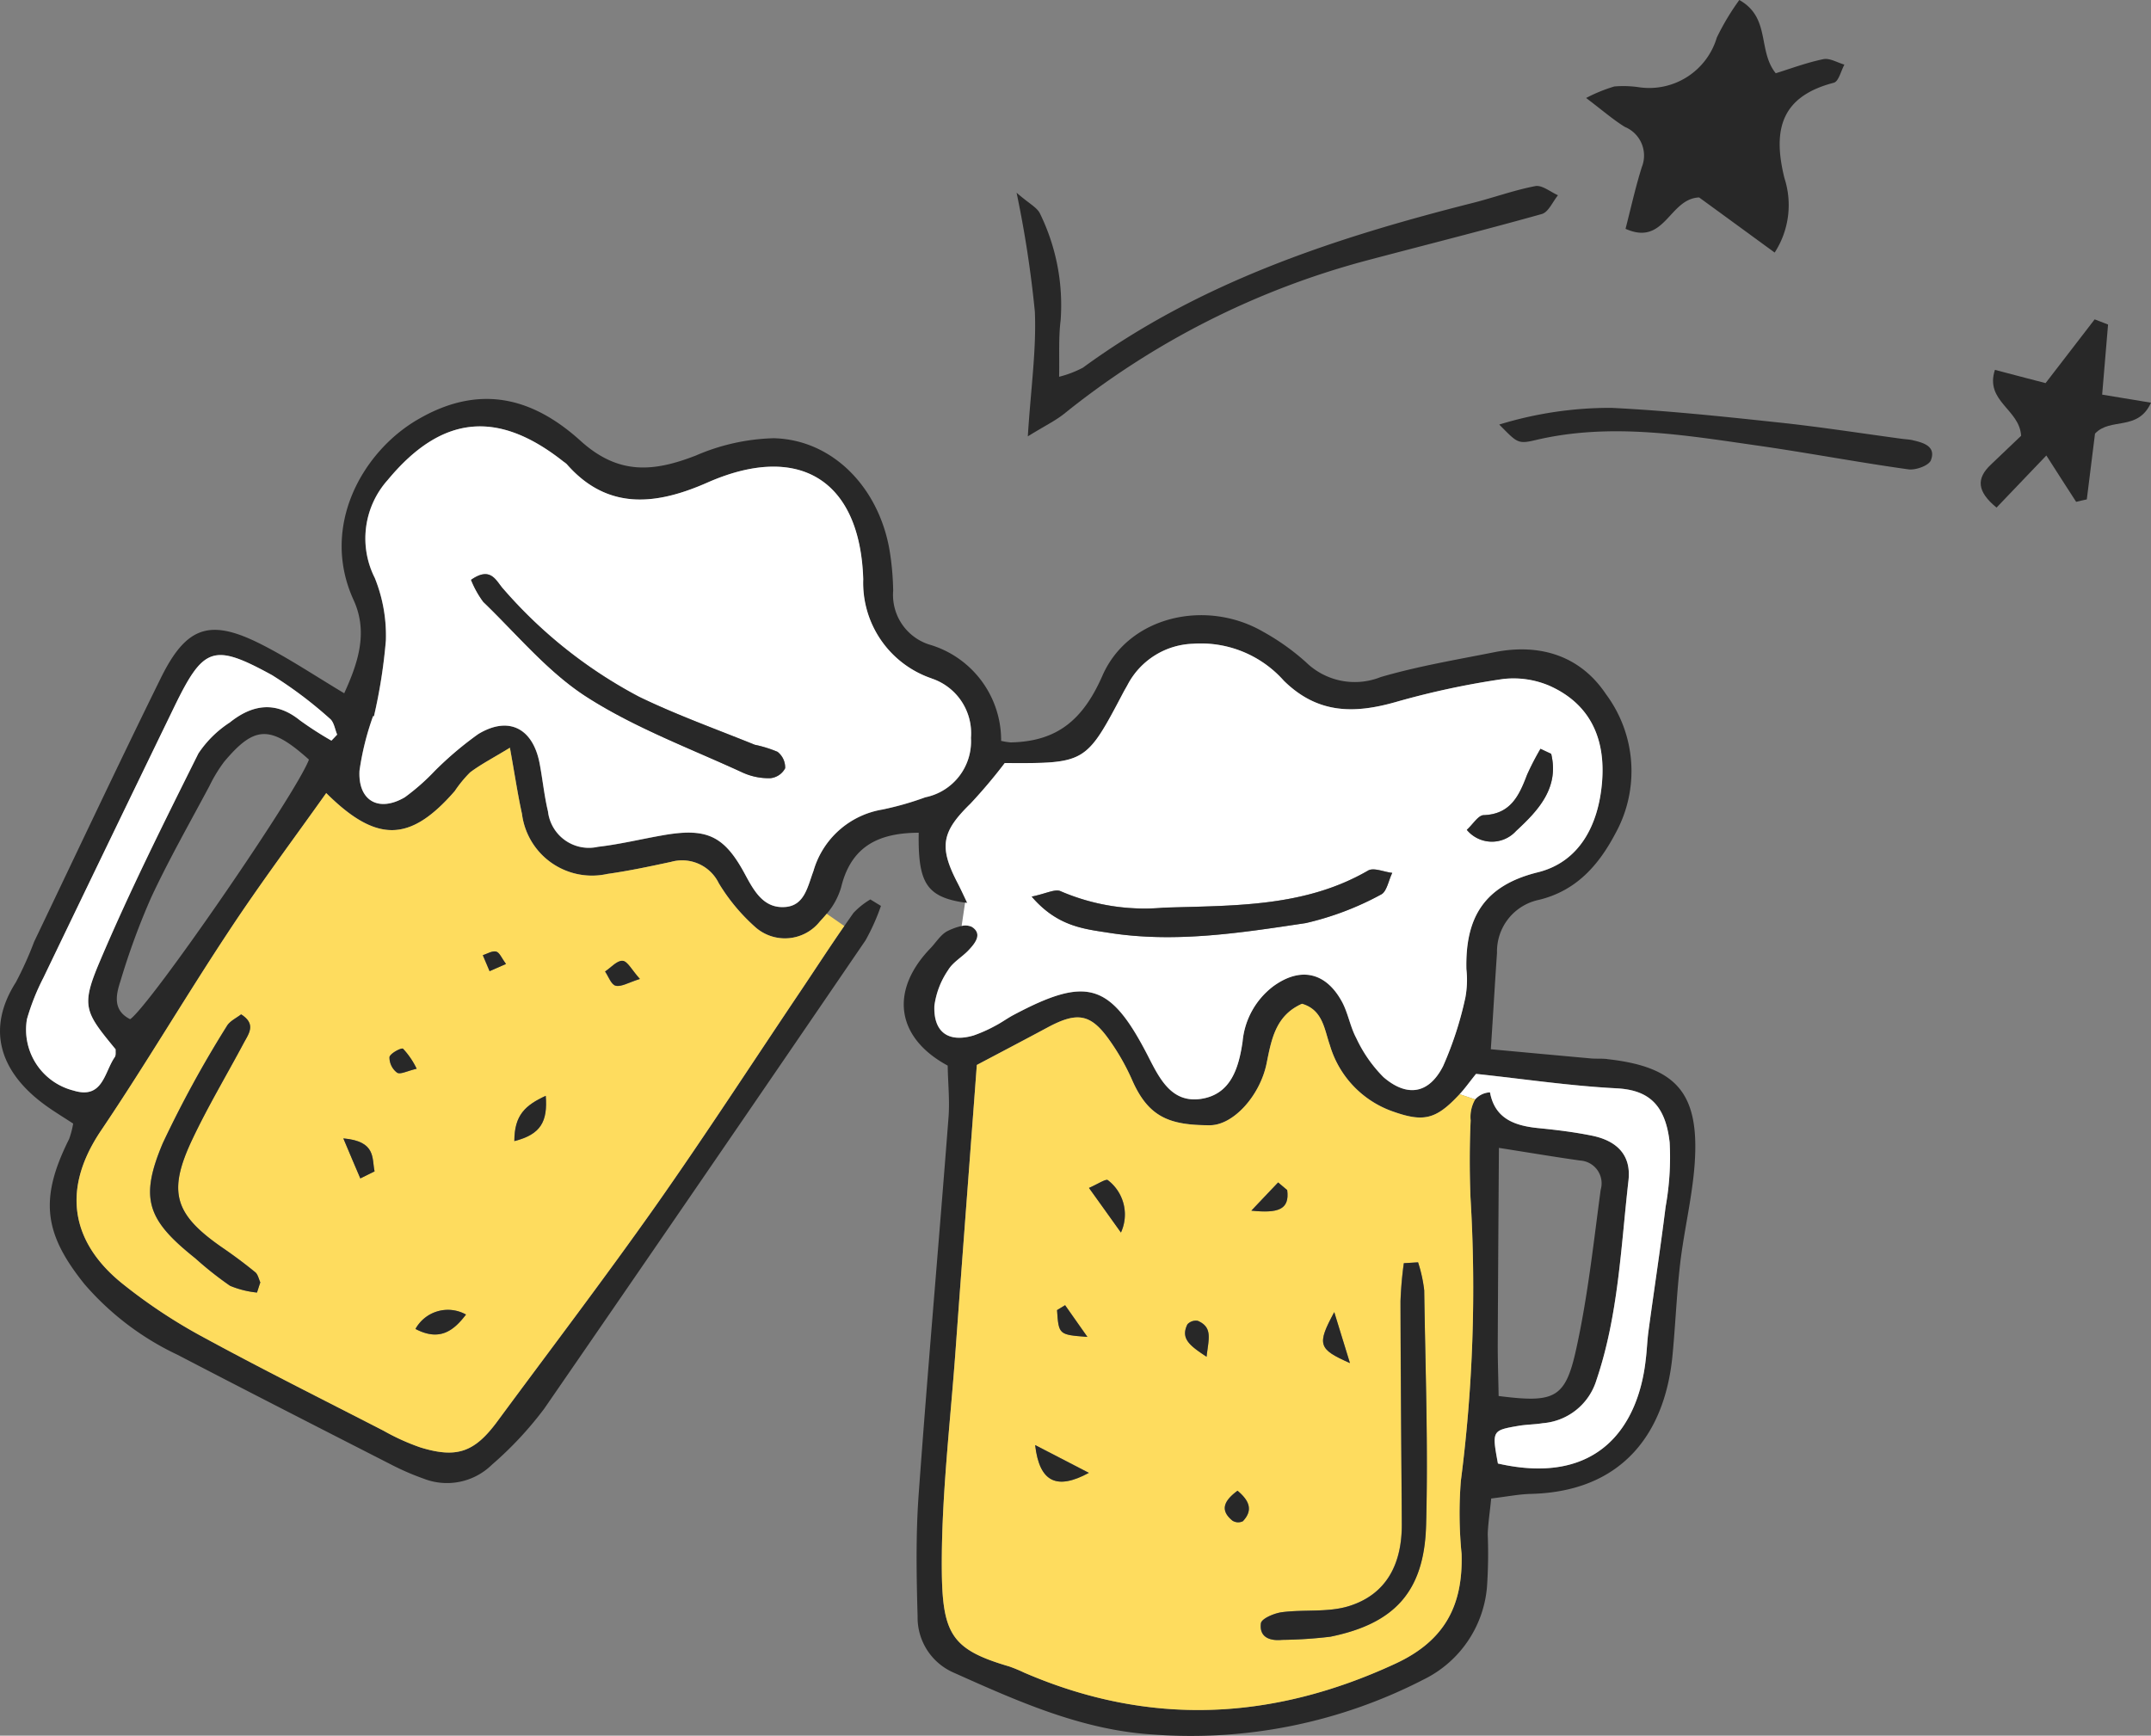
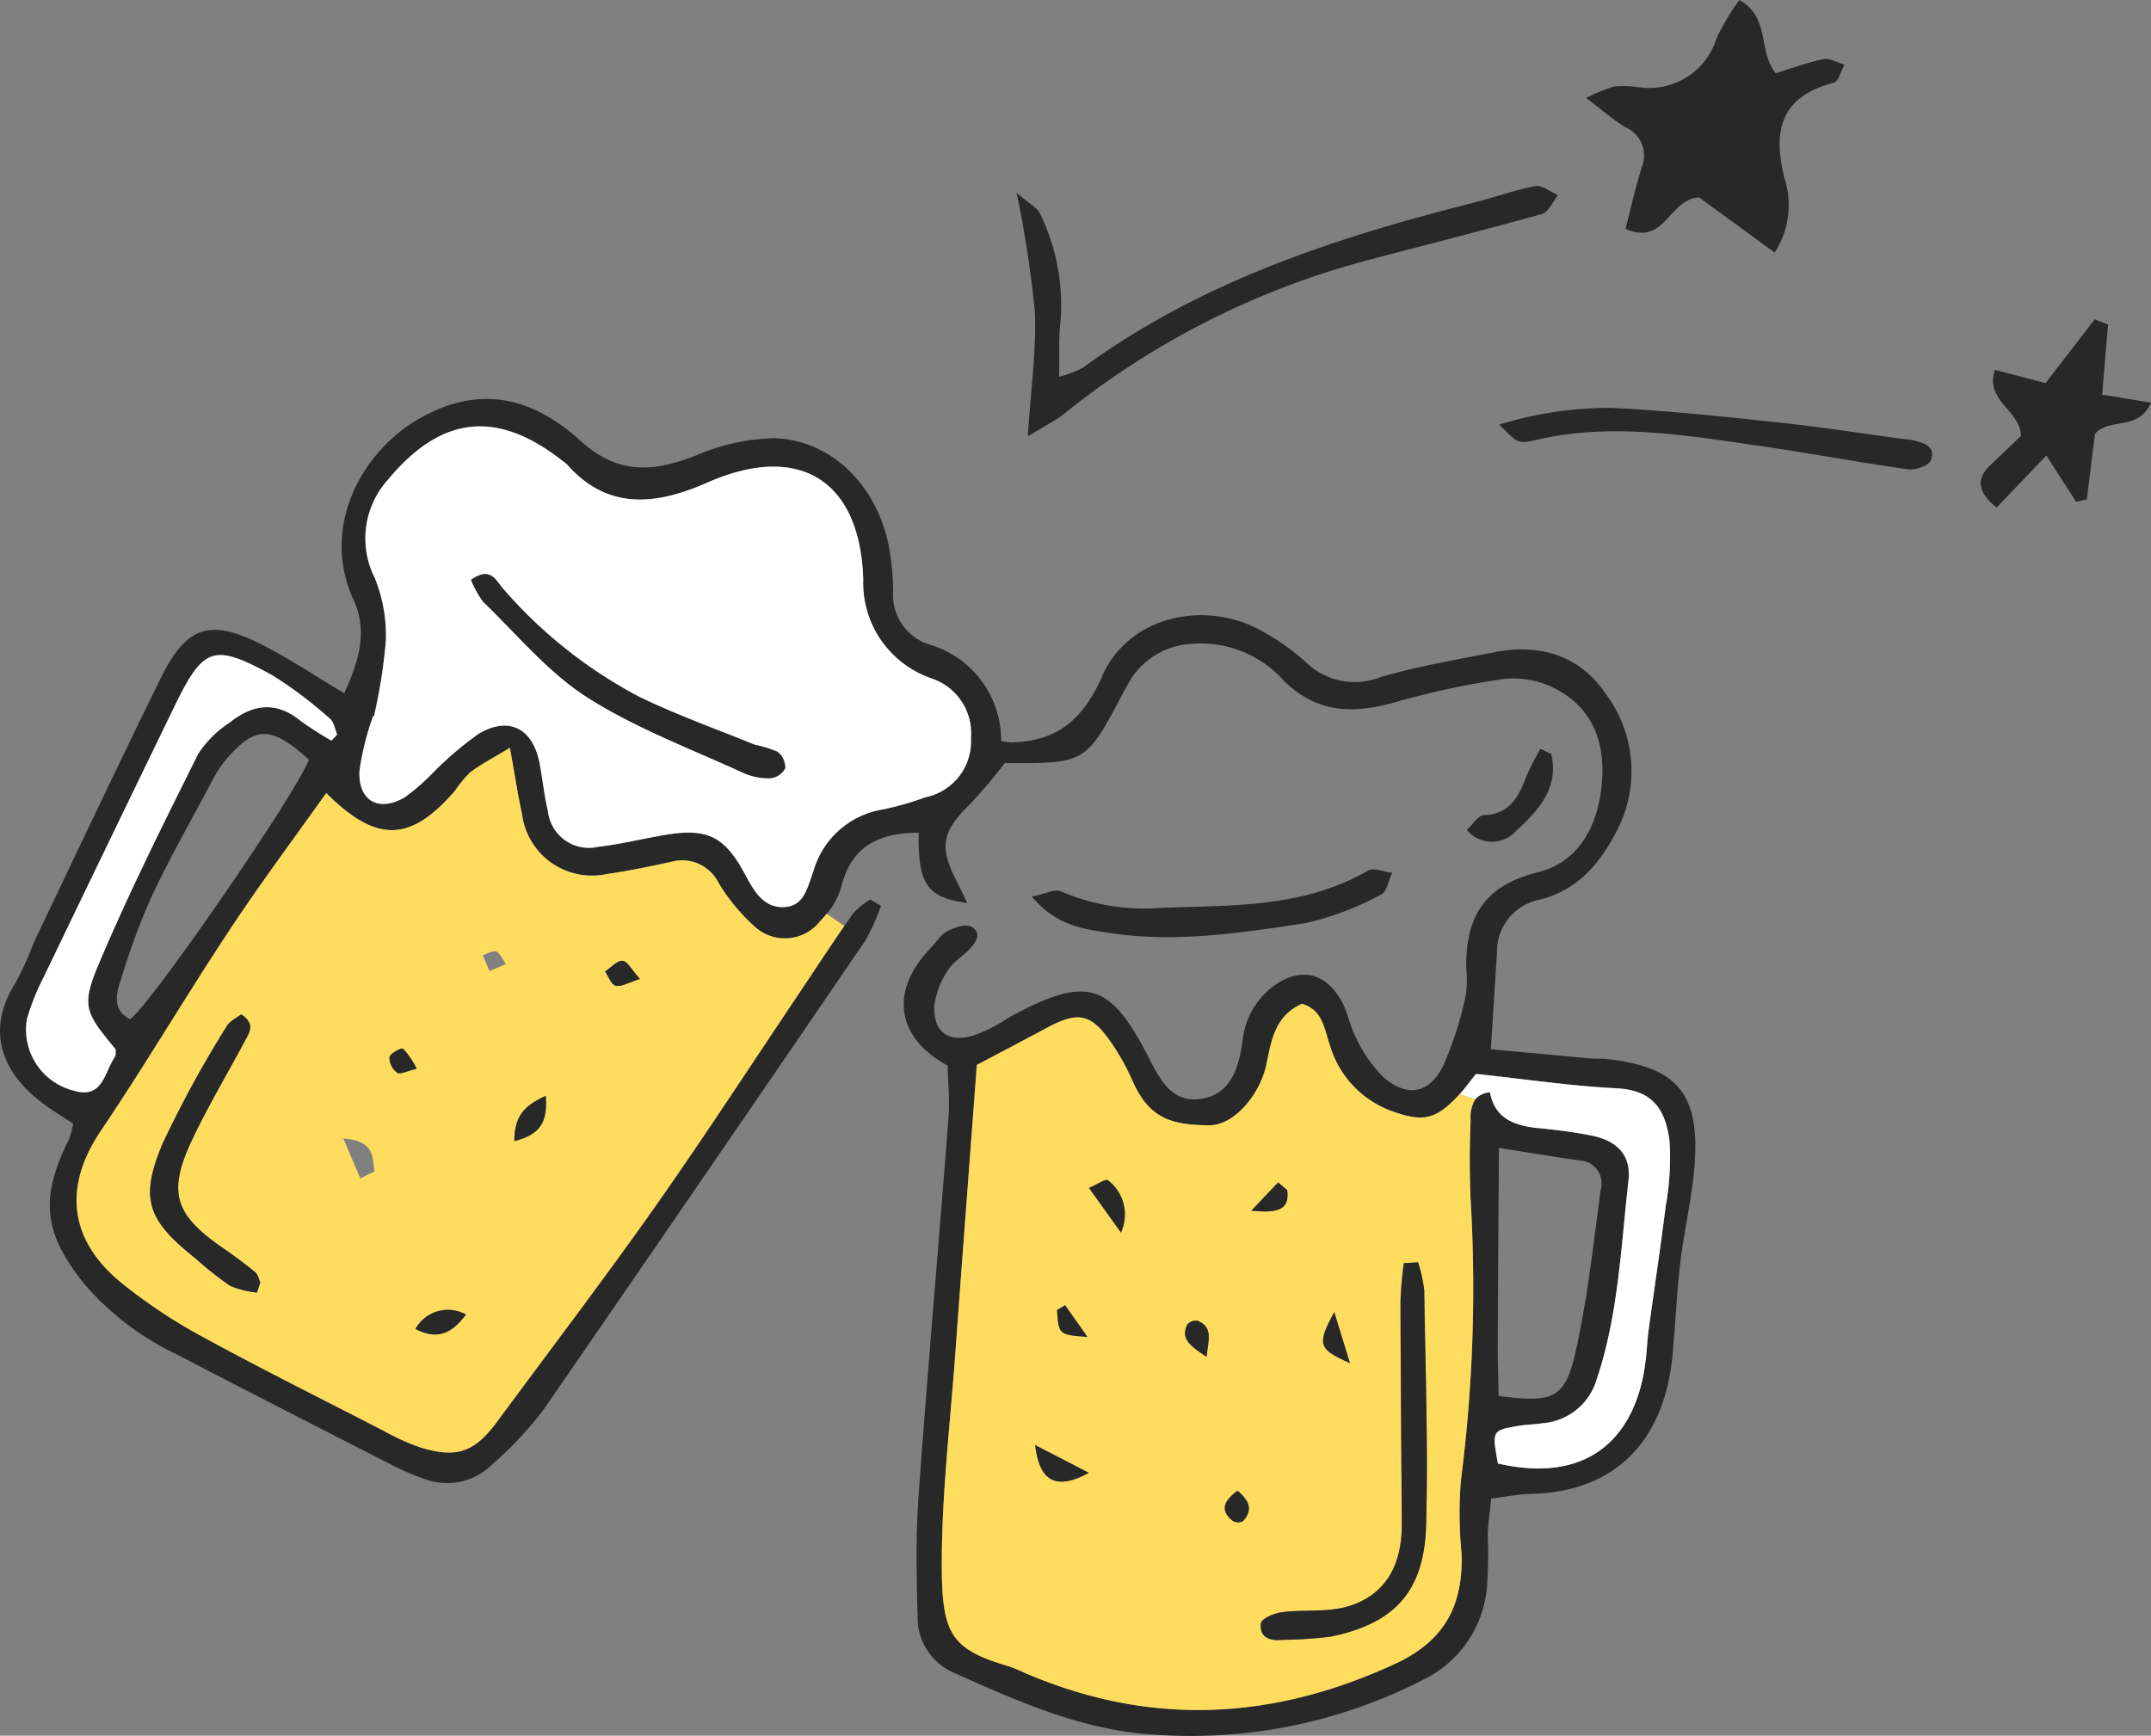
<svg xmlns="http://www.w3.org/2000/svg" width="142.498" height="115" viewBox="0 0 142.498 115">
  <rect x="0" y="0" width="142.498" height="115" fill="#808080" stroke="none" />
  <defs>
    <clipPath id="a">
      <rect width="142.498" height="115" fill="none" />
    </clipPath>
  </defs>
  <g clip-path="url(#a)">
    <path d="M148.884,27.711c-.868,1.917-2.689.954-3.709,2.05-.172,1.335-.353,2.851-.544,4.358-.238.057-.477.1-.706.162-.62-.963-1.24-1.917-1.974-3.071-1.144,1.192-2.193,2.3-3.3,3.452-1.287-1.058-1.364-1.917-.372-2.851.7-.668,1.4-1.335,2-1.907-.1-1.764-2.413-2.279-1.736-4.367,1.068.286,2.127.553,3.357.877,1.1-1.421,2.174-2.823,3.252-4.224l.887.343c-.133,1.535-.257,3.061-.391,4.644,1.068.181,2.031.334,3.233.534" transform="translate(-6.386 -1.03)" fill="#282828" />
    <path d="M131.55,30.485c.725.162,1.554.41,1.2,1.325-.133.353-1.02.677-1.507.6-3.357-.467-6.694-1.106-10.051-1.583-4.863-.7-9.717-1.516-14.638-.353-1.192.286-1.221.153-2.4-1.03a25.026,25.026,0,0,1,7.428-1.106c3.662.181,7.3.563,10.947.954,2.746.286,5.483.715,8.229,1.087.257.038.534.048.791.1" transform="translate(-4.834 -1.314)" fill="#282828" />
    <path d="M127.3,4.282c-.229.42-.381,1.116-.7,1.2-3.481.906-4.072,3.09-3.271,6.322a5.785,5.785,0,0,1-.648,4.93c-1.783-1.3-3.471-2.537-5.006-3.652-2,.086-2.26,3.252-4.873,2.079.353-1.373.658-2.756,1.078-4.091a2.052,2.052,0,0,0-1.125-2.661c-.772-.477-1.469-1.087-2.565-1.917a10.488,10.488,0,0,1,1.869-.763,7.032,7.032,0,0,1,1.612.048,4.672,4.672,0,0,0,5.178-3.29A16.3,16.3,0,0,1,120.339,0c2.088,1.173,1.2,3.347,2.413,4.854.982-.305,2.05-.706,3.156-.935.42-.086.925.229,1.392.362" transform="translate(-5.114)" fill="#282828" />
    <path d="M106.471,71.461c4.587.505,6.113,2.241,5.8,6.885-.153,2.222-.7,4.425-.963,6.647-.238,2.041-.315,4.11-.515,6.16-.5,5.045-3.271,8.964-9.374,9.116-.791.019-1.592.181-2.632.305-.076.811-.2,1.583-.229,2.355a32.716,32.716,0,0,1-.048,3.49,7.532,7.532,0,0,1-4.186,6.141A33.619,33.619,0,0,1,76.4,116.213c-4.739-.286-9.021-2.222-13.284-4.129a3.977,3.977,0,0,1-2.327-3.69c-.076-2.68-.124-5.378.067-8.048.6-8.315,1.335-16.621,1.974-24.936.1-1.154-.029-2.327-.048-3.519-3.395-1.831-3.872-4.93-1.154-7.762.372-.381.677-.906,1.125-1.144a4.1,4.1,0,0,1,.944-.343,1.035,1.035,0,0,1,.677.057c.734.467.219,1.1-.219,1.554s-1.039.791-1.345,1.306a5.454,5.454,0,0,0-.915,2.374c-.067,1.755.935,2.451,2.594,1.964a9.6,9.6,0,0,0,1.469-.658c.4-.21.763-.477,1.154-.687,4.892-2.6,6.437-2.155,8.945,2.727.763,1.5,1.554,3.09,3.471,2.823,1.993-.286,2.527-2.031,2.784-3.8a5.182,5.182,0,0,1,2.031-3.662c1.764-1.287,3.433-.963,4.51.944.439.763.572,1.707.992,2.489a9.1,9.1,0,0,0,1.8,2.584c1.573,1.354,3.013,1.106,3.948-.725a23.271,23.271,0,0,0,1.478-4.549,6.49,6.49,0,0,0,.067-1.879c-.076-3.366,1.125-5.531,4.73-6.418,2.775-.687,4.015-3.147,4.253-5.931.248-2.851-.725-5.178-3.433-6.408a6.055,6.055,0,0,0-3.118-.467A54.319,54.319,0,0,0,92.5,47.793c-2.765.791-5.2.811-7.448-1.4a7.348,7.348,0,0,0-6.036-2.451,5.085,5.085,0,0,0-4.32,2.727c-.086.162-.181.315-.267.477-2.489,4.73-2.489,4.73-7.867,4.7a34.646,34.646,0,0,1-2.27,2.689c-1.879,1.831-2.1,2.823-.915,5.14.229.439.429.877.7,1.44-.048-.01-.1-.01-.143-.019-2.556-.372-3.128-1.3-3.071-4.634-2.575.01-4.463.83-5.14,3.614a4.733,4.733,0,0,1-.954,1.755c-.143.172-.3.343-.448.505a2.958,2.958,0,0,1-4.329.334,12.576,12.576,0,0,1-2.374-2.87,2.7,2.7,0,0,0-3.156-1.411c-1.4.305-2.8.6-4.224.8a4.676,4.676,0,0,1-5.655-3.976c-.286-1.3-.477-2.6-.8-4.387-1.087.668-1.907,1.087-2.632,1.631a8.12,8.12,0,0,0-1.02,1.24c-2.937,3.376-5.149,3.481-8.516.134-2.193,3.09-4.434,6.084-6.484,9.2-2.87,4.339-5.512,8.83-8.42,13.14-2.87,4.243-1.688,7.7,1.421,10.184a35.428,35.428,0,0,0,5.121,3.414c4.005,2.184,8.1,4.224,12.158,6.313a14.756,14.756,0,0,0,2.441,1.106c2.422.744,3.6.315,5.1-1.726,3.509-4.758,7.095-9.469,10.5-14.294,3.3-4.692,6.418-9.507,9.622-14.266.954-1.421,1.888-2.861,2.861-4.263l.6-.858a5.008,5.008,0,0,1,1.125-.9c.229.143.467.286.7.429a14.05,14.05,0,0,1-1.02,2.279q-10.6,15.534-21.284,31.03a23.683,23.683,0,0,1-3.471,3.719,4.246,4.246,0,0,1-4.51.925,17.44,17.44,0,0,1-2.212-.963c-4.7-2.4-9.412-4.806-14.1-7.247A18.626,18.626,0,0,1,5.6,86.375c-2.7-3.357-3-5.664-1.02-9.622a5.888,5.888,0,0,0,.267-1.02c-.648-.429-1.392-.868-2.079-1.392-2.8-2.146-3.662-4.921-1.716-7.972A23.585,23.585,0,0,0,2.263,63.68c2.784-5.817,5.531-11.662,8.382-17.451,1.707-3.471,3.271-3.976,6.685-2.241,1.821.925,3.528,2.069,5.474,3.233.877-1.936,1.621-4,.62-6.179-2.231-4.882.6-9.832,4.234-11.949,4.177-2.451,7.705-1.4,10.8,1.4,2.527,2.289,4.854,2.06,7.648.973a13.823,13.823,0,0,1,5.159-1.144c3.891.1,6.952,3.252,7.667,7.428a18.166,18.166,0,0,1,.238,2.68,3.451,3.451,0,0,0,2.374,3.557,6.6,6.6,0,0,1,4.778,6.389,4.718,4.718,0,0,0,.629.1c3.061-.057,4.787-1.469,6.084-4.425,1.736-3.957,6.875-5.092,10.642-2.908a15.352,15.352,0,0,1,2.842,2.022,4.631,4.631,0,0,0,4.949.982c2.479-.725,5.054-1.154,7.591-1.659,3.013-.582,5.655.277,7.333,2.794a8.536,8.536,0,0,1,.648,9.183c-1.125,2.146-2.613,3.843-5.092,4.444a3.487,3.487,0,0,0-2.775,3.509c-.143,2.05-.257,4.091-.41,6.389,2.25.21,4.444.41,6.637.61.353.029.715,0,1.068.038m3.872,9.784a18.493,18.493,0,0,0,.267-4.272c-.3-2.661-1.564-3.481-3.547-3.576-3.109-.162-6.208-.629-9.278-.954-.42.515-.725.954-1.087,1.345-1.583,1.707-2.4,1.879-4.53,1.106a6.631,6.631,0,0,1-4.062-4.339c-.372-1.049-.458-2.346-1.85-2.756-1.745.772-2.022,2.346-2.346,3.957-.439,2.136-2.2,4.091-3.757,4.091-2.67,0-4.072-.524-5.159-3.013a14.9,14.9,0,0,0-1.459-2.575c-1.249-1.793-2.136-1.955-4.091-.915-1.65.887-3.309,1.755-4.73,2.508-.477,6.418-.963,12.75-1.421,19.072-.343,4.73-.915,9.469-.9,14.2.019,4.444.629,5.455,4.463,6.58a9.878,9.878,0,0,1,.992.41c8.306,3.586,16.459,3.195,24.631-.61,3.29-1.535,4.453-3.91,4.348-7.266a27.22,27.22,0,0,1-.048-4.825,99.7,99.7,0,0,0,.639-18.776c-.067-1.707-.067-3.414.01-5.111a2.324,2.324,0,0,1,.3-1.392,1.4,1.4,0,0,1,.982-.467c.324,1.764,1.659,2.222,3.242,2.374,1.163.114,2.317.257,3.462.486,1.707.334,2.661,1.3,2.47,2.975-.505,4.444-.668,8.945-2.127,13.245a4.045,4.045,0,0,1-3.547,2.842c-.524.086-1.068.086-1.592.172-1.783.305-1.783.315-1.383,2.5,6.761,1.535,9.326-2.613,9.793-6.894.076-.629.1-1.259.181-1.879.372-2.746.791-5.483,1.135-8.239m-4.3-1.125a1.512,1.512,0,0,0-1.354-1.936c-1.755-.248-3.5-.544-5.388-.839-.029,4.406-.057,8.592-.076,12.769-.01,1.24.038,2.47.057,3.671,3.681.467,4.415.181,5.13-3.071.772-3.481,1.154-7.047,1.631-10.594M64.323,50.177a3.821,3.821,0,0,0-2.613-3.938,6.687,6.687,0,0,1-4.53-6.57c-.21-6.627-4.3-9.059-10.318-6.408-3.309,1.459-6.58,1.917-9.326-1.221a1.754,1.754,0,0,0-.21-.162c-4.377-3.471-8.086-3.09-11.653,1.221a5.8,5.8,0,0,0-.849,6.484,10.188,10.188,0,0,1,.734,4.129,35.187,35.187,0,0,1-.791,5.035.121.121,0,0,1-.057-.01,18.208,18.208,0,0,0-.9,3.614c-.1,2,1.278,2.775,3,1.764a14.5,14.5,0,0,0,2-1.764,22.891,22.891,0,0,1,2.861-2.422c2.012-1.221,3.624-.4,4.072,1.945.2,1.058.305,2.136.553,3.175A2.726,2.726,0,0,0,39.615,57.4c1.421-.162,2.823-.505,4.234-.753,2.928-.524,4.1-.029,5.483,2.527.62,1.154,1.259,2.336,2.708,2.212,1.268-.1,1.469-1.373,1.85-2.384a5.728,5.728,0,0,1,4.568-4.072,20.045,20.045,0,0,0,2.842-.811,3.779,3.779,0,0,0,3.023-3.938m-42.368.181c.134-.134.257-.267.381-.4-.153-.362-.21-.839-.486-1.058a27.679,27.679,0,0,0-3.824-2.88c-3.91-2.146-4.549-1.888-6.513,2.165q-4.334,8.94-8.64,17.889A15.012,15.012,0,0,0,1.786,68.81a4.16,4.16,0,0,0,3.071,4.73c1.964.61,2.05-1.211,2.746-2.212.086-.124.048-.343.057-.515-2.031-2.47-2.317-2.832-1.058-5.8,1.983-4.682,4.272-9.25,6.542-13.808a7.225,7.225,0,0,1,2.079-2.05c1.488-1.192,3.032-1.44,4.644-.143a22.876,22.876,0,0,0,2.088,1.345m-1.488,1.259c-2.565-2.3-3.6-2.26-5.617.143a9.69,9.69,0,0,0-.973,1.6c-1.306,2.451-2.68,4.863-3.853,7.371a47.1,47.1,0,0,0-2.041,5.55c-.3.915-.534,1.945.639,2.537,1.316-.9,10.995-14.924,11.844-17.2" transform="translate(0 -1.286)" fill="#282828" />
    <path d="M115.316,79.15a18.493,18.493,0,0,1-.267,4.272c-.343,2.756-.763,5.493-1.135,8.239-.086.62-.1,1.249-.181,1.879-.467,4.282-3.032,8.43-9.793,6.894-.4-2.184-.4-2.193,1.383-2.5.524-.086,1.068-.086,1.592-.172a4.045,4.045,0,0,0,3.547-2.842c1.459-4.3,1.621-8.8,2.127-13.245.191-1.678-.763-2.641-2.47-2.975-1.144-.229-2.3-.372-3.462-.486-1.583-.153-2.918-.61-3.242-2.374a1.4,1.4,0,0,0-.982.467l-1.03-.343c.362-.391.668-.83,1.087-1.345,3.071.324,6.17.791,9.278.954,1.983.1,3.252.915,3.547,3.576" transform="translate(-4.706 -3.463)" fill="#fff" />
-     <path d="M105.708,47.532c2.708,1.23,3.681,3.557,3.433,6.408-.238,2.784-1.478,5.245-4.253,5.931-3.6.887-4.806,3.051-4.73,6.418a6.49,6.49,0,0,1-.067,1.879,23.271,23.271,0,0,1-1.478,4.549c-.935,1.831-2.374,2.079-3.948.725a9.1,9.1,0,0,1-1.8-2.584c-.42-.782-.553-1.726-.992-2.489-1.078-1.907-2.746-2.231-4.51-.944a5.182,5.182,0,0,0-2.031,3.662c-.257,1.774-.791,3.519-2.784,3.8-1.917.267-2.708-1.325-3.471-2.823-2.508-4.882-4.053-5.331-8.945-2.727-.391.21-.753.477-1.154.687a9.6,9.6,0,0,1-1.469.658c-1.659.486-2.661-.21-2.594-1.964a5.454,5.454,0,0,1,.915-2.374c.305-.515.915-.849,1.345-1.306s.954-1.087.219-1.554a1.035,1.035,0,0,0-.677-.057l.229-1.545c.048.01.1.01.143.019-.267-.563-.467-1-.7-1.44-1.182-2.317-.963-3.309.915-5.14a34.646,34.646,0,0,0,2.27-2.689c5.378.029,5.378.029,7.867-4.7.086-.162.181-.315.267-.477a5.085,5.085,0,0,1,4.32-2.727,7.348,7.348,0,0,1,6.036,2.451c2.25,2.212,4.682,2.193,7.448,1.4a54.319,54.319,0,0,1,7.076-1.516,6.055,6.055,0,0,1,3.118.467m-2.26,9.6c1.478-1.364,2.87-2.861,2.327-5.111-.238-.114-.467-.219-.706-.334a18.293,18.293,0,0,0-.887,1.716c-.524,1.383-1.087,2.622-2.889,2.68-.353.019-.687.591-1.106.973a2.157,2.157,0,0,0,3.261.076m-8.954,4.215c.391-.181.505-.944.753-1.44-.544-.057-1.221-.372-1.6-.153-4.224,2.451-8.935,2.308-13.551,2.46a14.035,14.035,0,0,1-6.809-1.087c-.362-.181-.982.162-1.926.353,1.7,1.974,3.442,2.136,5.092,2.394,4.387.7,8.744.01,13.064-.639a19.649,19.649,0,0,0,4.978-1.888" transform="translate(-3.012 -2.074)" fill="#fff" />
    <path d="M107.491,52.364c.544,2.25-.849,3.748-2.327,5.111A2.157,2.157,0,0,1,101.9,57.4c.42-.381.753-.954,1.106-.973,1.8-.057,2.365-1.3,2.889-2.68a18.293,18.293,0,0,1,.887-1.716c.238.114.467.219.706.334" transform="translate(-4.729 -2.415)" fill="#282828" />
    <path d="M106.488,13.54c-.353.429-.629,1.116-1.068,1.24-3.881,1.087-7.791,2.069-11.682,3.1A54.111,54.111,0,0,0,73.751,28.034c-.582.458-1.259.782-2.384,1.478.2-3.166.572-5.722.467-8.258a73.411,73.411,0,0,0-1.211-7.886c.82.725,1.383.982,1.564,1.411a13.8,13.8,0,0,1,1.354,7.047c-.143,1.135-.076,2.308-.1,3.738a7.176,7.176,0,0,0,1.573-.6c7.753-5.674,16.669-8.6,25.833-10.919,1.392-.353,2.746-.849,4.148-1.116.448-.076,1,.391,1.5.61" transform="translate(-3.277 -0.6)" fill="#282828" />
    <path d="M99.734,75.739l1.03.343a2.324,2.324,0,0,0-.3,1.392c-.076,1.7-.076,3.4-.01,5.111a99.7,99.7,0,0,1-.639,18.776,27.22,27.22,0,0,0,.048,4.825c.1,3.357-1.058,5.731-4.348,7.266-8.172,3.8-16.325,4.2-24.631.61a9.878,9.878,0,0,0-.992-.41c-3.833-1.125-4.444-2.136-4.463-6.58-.019-4.73.553-9.469.9-14.2.458-6.322.944-12.654,1.421-19.072,1.421-.753,3.08-1.621,4.73-2.508,1.955-1.039,2.842-.877,4.091.915a14.9,14.9,0,0,1,1.459,2.575c1.087,2.489,2.489,3.013,5.159,3.013,1.554,0,3.318-1.955,3.757-4.091.324-1.612.6-3.185,2.346-3.957,1.392.41,1.478,1.707,1.85,2.756A6.631,6.631,0,0,0,95.2,76.845c2.127.772,2.947.6,4.53-1.106m-2.222,28.57c.143-5.178-.048-10.366-.124-15.544a9.562,9.562,0,0,0-.41-1.888l-.944.057a24.91,24.91,0,0,0-.219,2.517c.01,4.921.057,9.832.086,14.752.019,2.565-.944,4.644-3.481,5.445-1.383.439-2.966.219-4.453.41-.515.067-1.354.42-1.4.734-.114.887.534,1.182,1.4,1.1a29.633,29.633,0,0,0,3.2-.21c4.205-.858,6.217-2.947,6.341-7.371M92.467,93.552c-.334-1.1-.6-1.945-1.039-3.376-1.173,2.165-1.049,2.451,1.039,3.376m-6.532-10.1c1.764.181,2.546-.057,2.374-1.364-.2-.162-.4-.334-.6-.505-.5.515-.992,1.039-1.774,1.869m-.563,20.579c.668-.706.467-1.335-.353-2.022-.944.7-1.154,1.316-.334,1.983a.71.71,0,0,0,.687.038m-2.4-10.9c.124-1.163.429-1.936-.572-2.374a.754.754,0,0,0-.7.229c-.467.944.153,1.411,1.268,2.146M77.3,84.9a2.859,2.859,0,0,0-.868-3.471c-.124-.1-.677.267-1.249.515.687.954,1.23,1.716,2.117,2.956m-2.222,6.914c-.582-.82-1.03-1.459-1.478-2.1-.181.1-.353.219-.534.324.114,1.631.114,1.631,2.012,1.774m-3.462,7.171c.286,2.479,1.449,2.985,3.557,1.84-1.116-.582-2.165-1.125-3.557-1.84" transform="translate(-3.037 -3.237)" fill="#fedc5e" />
    <path d="M98.416,89.6c.076,5.178.267,10.366.124,15.544-.124,4.425-2.136,6.513-6.341,7.371a29.633,29.633,0,0,1-3.2.21c-.868.086-1.516-.21-1.4-1.1.048-.315.887-.668,1.4-.734,1.488-.191,3.071.029,4.453-.41,2.537-.8,3.5-2.88,3.481-5.445-.029-4.921-.076-9.832-.086-14.752a24.91,24.91,0,0,1,.219-2.517l.944-.057a9.562,9.562,0,0,1,.41,1.888" transform="translate(-4.064 -4.07)" fill="#282828" />
    <path d="M95.56,60.639c-.248.5-.362,1.259-.753,1.44a19.649,19.649,0,0,1-4.978,1.888c-4.32.648-8.678,1.335-13.064.639-1.65-.257-3.395-.42-5.092-2.394.944-.191,1.564-.534,1.926-.353a14.035,14.035,0,0,0,6.809,1.087c4.615-.153,9.326-.01,13.551-2.46.381-.219,1.058.1,1.6.153" transform="translate(-3.326 -2.803)" fill="#282828" />
    <path d="M92.657,91.17c.439,1.43.706,2.279,1.039,3.376-2.088-.925-2.212-1.211-1.039-3.376" transform="translate(-4.266 -4.231)" fill="#282828" />
    <path d="M89.307,82.665c.172,1.306-.61,1.545-2.374,1.364.782-.83,1.278-1.354,1.774-1.869.2.172.4.343.6.505" transform="translate(-4.034 -3.813)" fill="#282828" />
    <path d="M85.932,103.58c.82.687,1.02,1.316.353,2.022a.71.71,0,0,1-.687-.038c-.82-.668-.61-1.287.334-1.983" transform="translate(-3.949 -4.807)" fill="#282828" />
    <path d="M83.181,91.779c1,.439.7,1.211.572,2.374-1.116-.734-1.736-1.2-1.268-2.146a.754.754,0,0,1,.7-.229" transform="translate(-3.821 -4.258)" fill="#282828" />
    <path d="M76.9,82a2.859,2.859,0,0,1,.868,3.471c-.887-1.24-1.43-2-2.117-2.956.572-.248,1.125-.62,1.249-.515" transform="translate(-3.511 -3.805)" fill="#282828" />
    <path d="M73.967,90.69c.448.639.9,1.278,1.478,2.1-1.9-.143-1.9-.143-2.012-1.774.181-.1.353-.219.534-.324" transform="translate(-3.408 -4.209)" fill="#282828" />
    <path d="M75.47,102.25c-2.107,1.144-3.271.639-3.557-1.84,1.392.715,2.441,1.259,3.557,1.84" transform="translate(-3.337 -4.66)" fill="#282828" />
    <path d="M62.868,46.327a3.821,3.821,0,0,1,2.613,3.938A3.779,3.779,0,0,1,62.458,54.2a20.045,20.045,0,0,1-2.842.811,5.728,5.728,0,0,0-4.568,4.072c-.381,1.011-.582,2.279-1.85,2.384-1.449.124-2.088-1.058-2.708-2.212-1.383-2.556-2.556-3.051-5.483-2.527-1.411.248-2.813.591-4.234.753a2.726,2.726,0,0,1-3.309-2.346c-.248-1.039-.353-2.117-.553-3.175-.448-2.346-2.06-3.166-4.072-1.945a22.891,22.891,0,0,0-2.861,2.422,14.5,14.5,0,0,1-2,1.764c-1.726,1.011-3.109.238-3-1.764a18.208,18.208,0,0,1,.9-3.614.121.121,0,0,0,.057.01,35.187,35.187,0,0,0,.791-5.035,10.188,10.188,0,0,0-.734-4.129,5.8,5.8,0,0,1,.849-6.484c3.566-4.31,7.276-4.692,11.653-1.221a1.754,1.754,0,0,1,.21.162c2.746,3.137,6.017,2.68,9.326,1.221,6.017-2.651,10.108-.219,10.318,6.408a6.687,6.687,0,0,0,4.53,6.57m-9.7,5.95a1.314,1.314,0,0,0-.505-1.087,8.169,8.169,0,0,0-1.507-.467c-2.565-1.039-5.178-1.974-7.657-3.175a31.1,31.1,0,0,1-8.983-7.123c-.486-.515-.811-1.573-2.155-.629a6.462,6.462,0,0,0,.811,1.459c2.25,2.165,4.291,4.663,6.875,6.313,3.2,2.05,6.856,3.4,10.327,5.006a4.15,4.15,0,0,0,1.821.362,1.244,1.244,0,0,0,.973-.658" transform="translate(-1.159 -1.375)" fill="#fff" />
    <path d="M55.014,62.954l1.163.811c-.973,1.4-1.907,2.842-2.861,4.263-3.2,4.758-6.322,9.574-9.622,14.266-3.4,4.825-6.99,9.536-10.5,14.294-1.507,2.041-2.68,2.47-5.1,1.726a14.756,14.756,0,0,1-2.441-1.106C21.591,95.119,17.5,93.078,13.5,90.895a35.428,35.428,0,0,1-5.121-3.414C5.266,84.992,4.083,81.54,6.953,77.3c2.908-4.31,5.55-8.8,8.42-13.14,2.05-3.118,4.291-6.113,6.484-9.2,3.366,3.347,5.579,3.242,8.516-.134a8.12,8.12,0,0,1,1.02-1.24c.725-.544,1.545-.963,2.632-1.631.324,1.783.515,3.09.8,4.387a4.676,4.676,0,0,0,5.655,3.976c1.421-.2,2.823-.5,4.224-.8a2.7,2.7,0,0,1,3.156,1.411,12.576,12.576,0,0,0,2.374,2.87,2.958,2.958,0,0,0,4.329-.334c.153-.162.305-.334.448-.505m-12.378,4.32c-.534-.591-.82-1.182-1.144-1.2-.372-.029-.772.448-1.163.706.229.334.41.877.706.944.372.086.839-.21,1.6-.448M34.321,78.021c1.755-.448,2.212-1.3,2.079-3-1.354.629-2.079,1.278-2.079,3m-.553-11.739c-.286-.381-.42-.753-.648-.82-.257-.067-.591.143-.887.238.143.353.3.706.448,1.058.3-.134.591-.257,1.087-.477M31.117,89.512a2.454,2.454,0,0,0-3.347.954c1.6.839,2.527.124,3.347-.954M27.847,73.225a5.233,5.233,0,0,0-.9-1.325c-.1-.086-.849.305-.9.553a1.267,1.267,0,0,0,.5,1.03c.21.143.677-.114,1.3-.257m-3.729,7.266c.315-.162.629-.315.944-.467-.191-.858.124-1.993-2.069-2.184.467,1.106.791,1.879,1.125,2.651m-6.847,7.562c.076-.229.143-.448.219-.668-.1-.229-.162-.534-.334-.677-.687-.563-1.4-1.1-2.136-1.6-3.223-2.222-3.7-3.7-2.031-7.219,1.03-2.174,2.27-4.243,3.4-6.37.324-.61.849-1.249-.172-1.9-.315.248-.763.448-.954.791a73.589,73.589,0,0,0-4.234,7.743c-1.564,3.7-1.011,5.1,2.155,7.629a23.2,23.2,0,0,0,2.3,1.821,6.275,6.275,0,0,0,1.783.448" transform="translate(-0.247 -2.411)" fill="#fedc5e" />
    <path d="M53.025,51.667a1.314,1.314,0,0,1,.505,1.087,1.244,1.244,0,0,1-.973.658,4.15,4.15,0,0,1-1.821-.362c-3.471-1.6-7.123-2.956-10.327-5.006-2.584-1.65-4.625-4.148-6.875-6.313a6.462,6.462,0,0,1-.811-1.459c1.345-.944,1.669.114,2.155.629a31.1,31.1,0,0,0,8.983,7.123c2.479,1.2,5.092,2.136,7.657,3.175a8.169,8.169,0,0,1,1.507.467" transform="translate(-1.519 -1.851)" fill="#282828" />
    <path d="M43.2,66.76c.324.019.61.61,1.144,1.2-.763.238-1.23.534-1.6.448-.3-.067-.477-.61-.706-.944.391-.257.791-.734,1.163-.706" transform="translate(-1.951 -3.098)" fill="#282828" />
    <path d="M37.812,76.14c.134,1.707-.324,2.556-2.079,3,0-1.726.725-2.374,2.079-3" transform="translate(-1.658 -3.534)" fill="#282828" />
-     <path d="M34.43,66.119c.229.067.362.439.648.82-.5.219-.791.343-1.087.477-.153-.353-.305-.706-.448-1.058.3-.1.629-.305.887-.238" transform="translate(-1.557 -3.068)" fill="#282828" />
    <path d="M28.863,92.279a2.454,2.454,0,0,1,3.347-.954c-.82,1.078-1.745,1.793-3.347.954" transform="translate(-1.339 -4.225)" fill="#282828" />
    <path d="M27.959,72.869a5.233,5.233,0,0,1,.9,1.325c-.62.143-1.087.4-1.3.257a1.267,1.267,0,0,1-.5-1.03c.048-.248.791-.639.9-.553" transform="translate(-1.256 -3.381)" fill="#282828" />
-     <path d="M25.922,81.284c-.315.153-.629.305-.944.467-.334-.772-.658-1.545-1.125-2.651,2.193.191,1.879,1.325,2.069,2.184" transform="translate(-1.107 -3.671)" fill="#282828" />
    <path d="M22.418,50.784c-.124.134-.248.267-.381.4a22.876,22.876,0,0,1-2.088-1.345c-1.612-1.3-3.156-1.049-4.644.143a7.225,7.225,0,0,0-2.079,2.05c-2.27,4.558-4.558,9.126-6.542,13.808-1.259,2.966-.973,3.328,1.058,5.8-.01.172.029.391-.057.515-.7,1-.782,2.823-2.746,2.212a4.16,4.16,0,0,1-3.071-4.73A15.012,15.012,0,0,1,2.955,66.9q4.305-8.954,8.64-17.889c1.964-4.053,2.6-4.31,6.513-2.165a27.679,27.679,0,0,1,3.824,2.88c.277.219.334.7.486,1.058" transform="translate(-0.082 -2.112)" fill="#fff" />
    <path d="M17.728,88.245c-.076.219-.143.439-.219.668a6.275,6.275,0,0,1-1.783-.448,23.2,23.2,0,0,1-2.3-1.821c-3.166-2.527-3.719-3.929-2.155-7.629a73.589,73.589,0,0,1,4.234-7.743c.191-.343.639-.544.954-.791,1.02.648.5,1.287.172,1.9-1.135,2.127-2.374,4.2-3.4,6.37-1.669,3.519-1.192,5,2.031,7.219.734.505,1.449,1.039,2.136,1.6.172.143.229.448.334.677" transform="translate(-0.484 -3.271)" fill="#282828" />
  </g>
</svg>